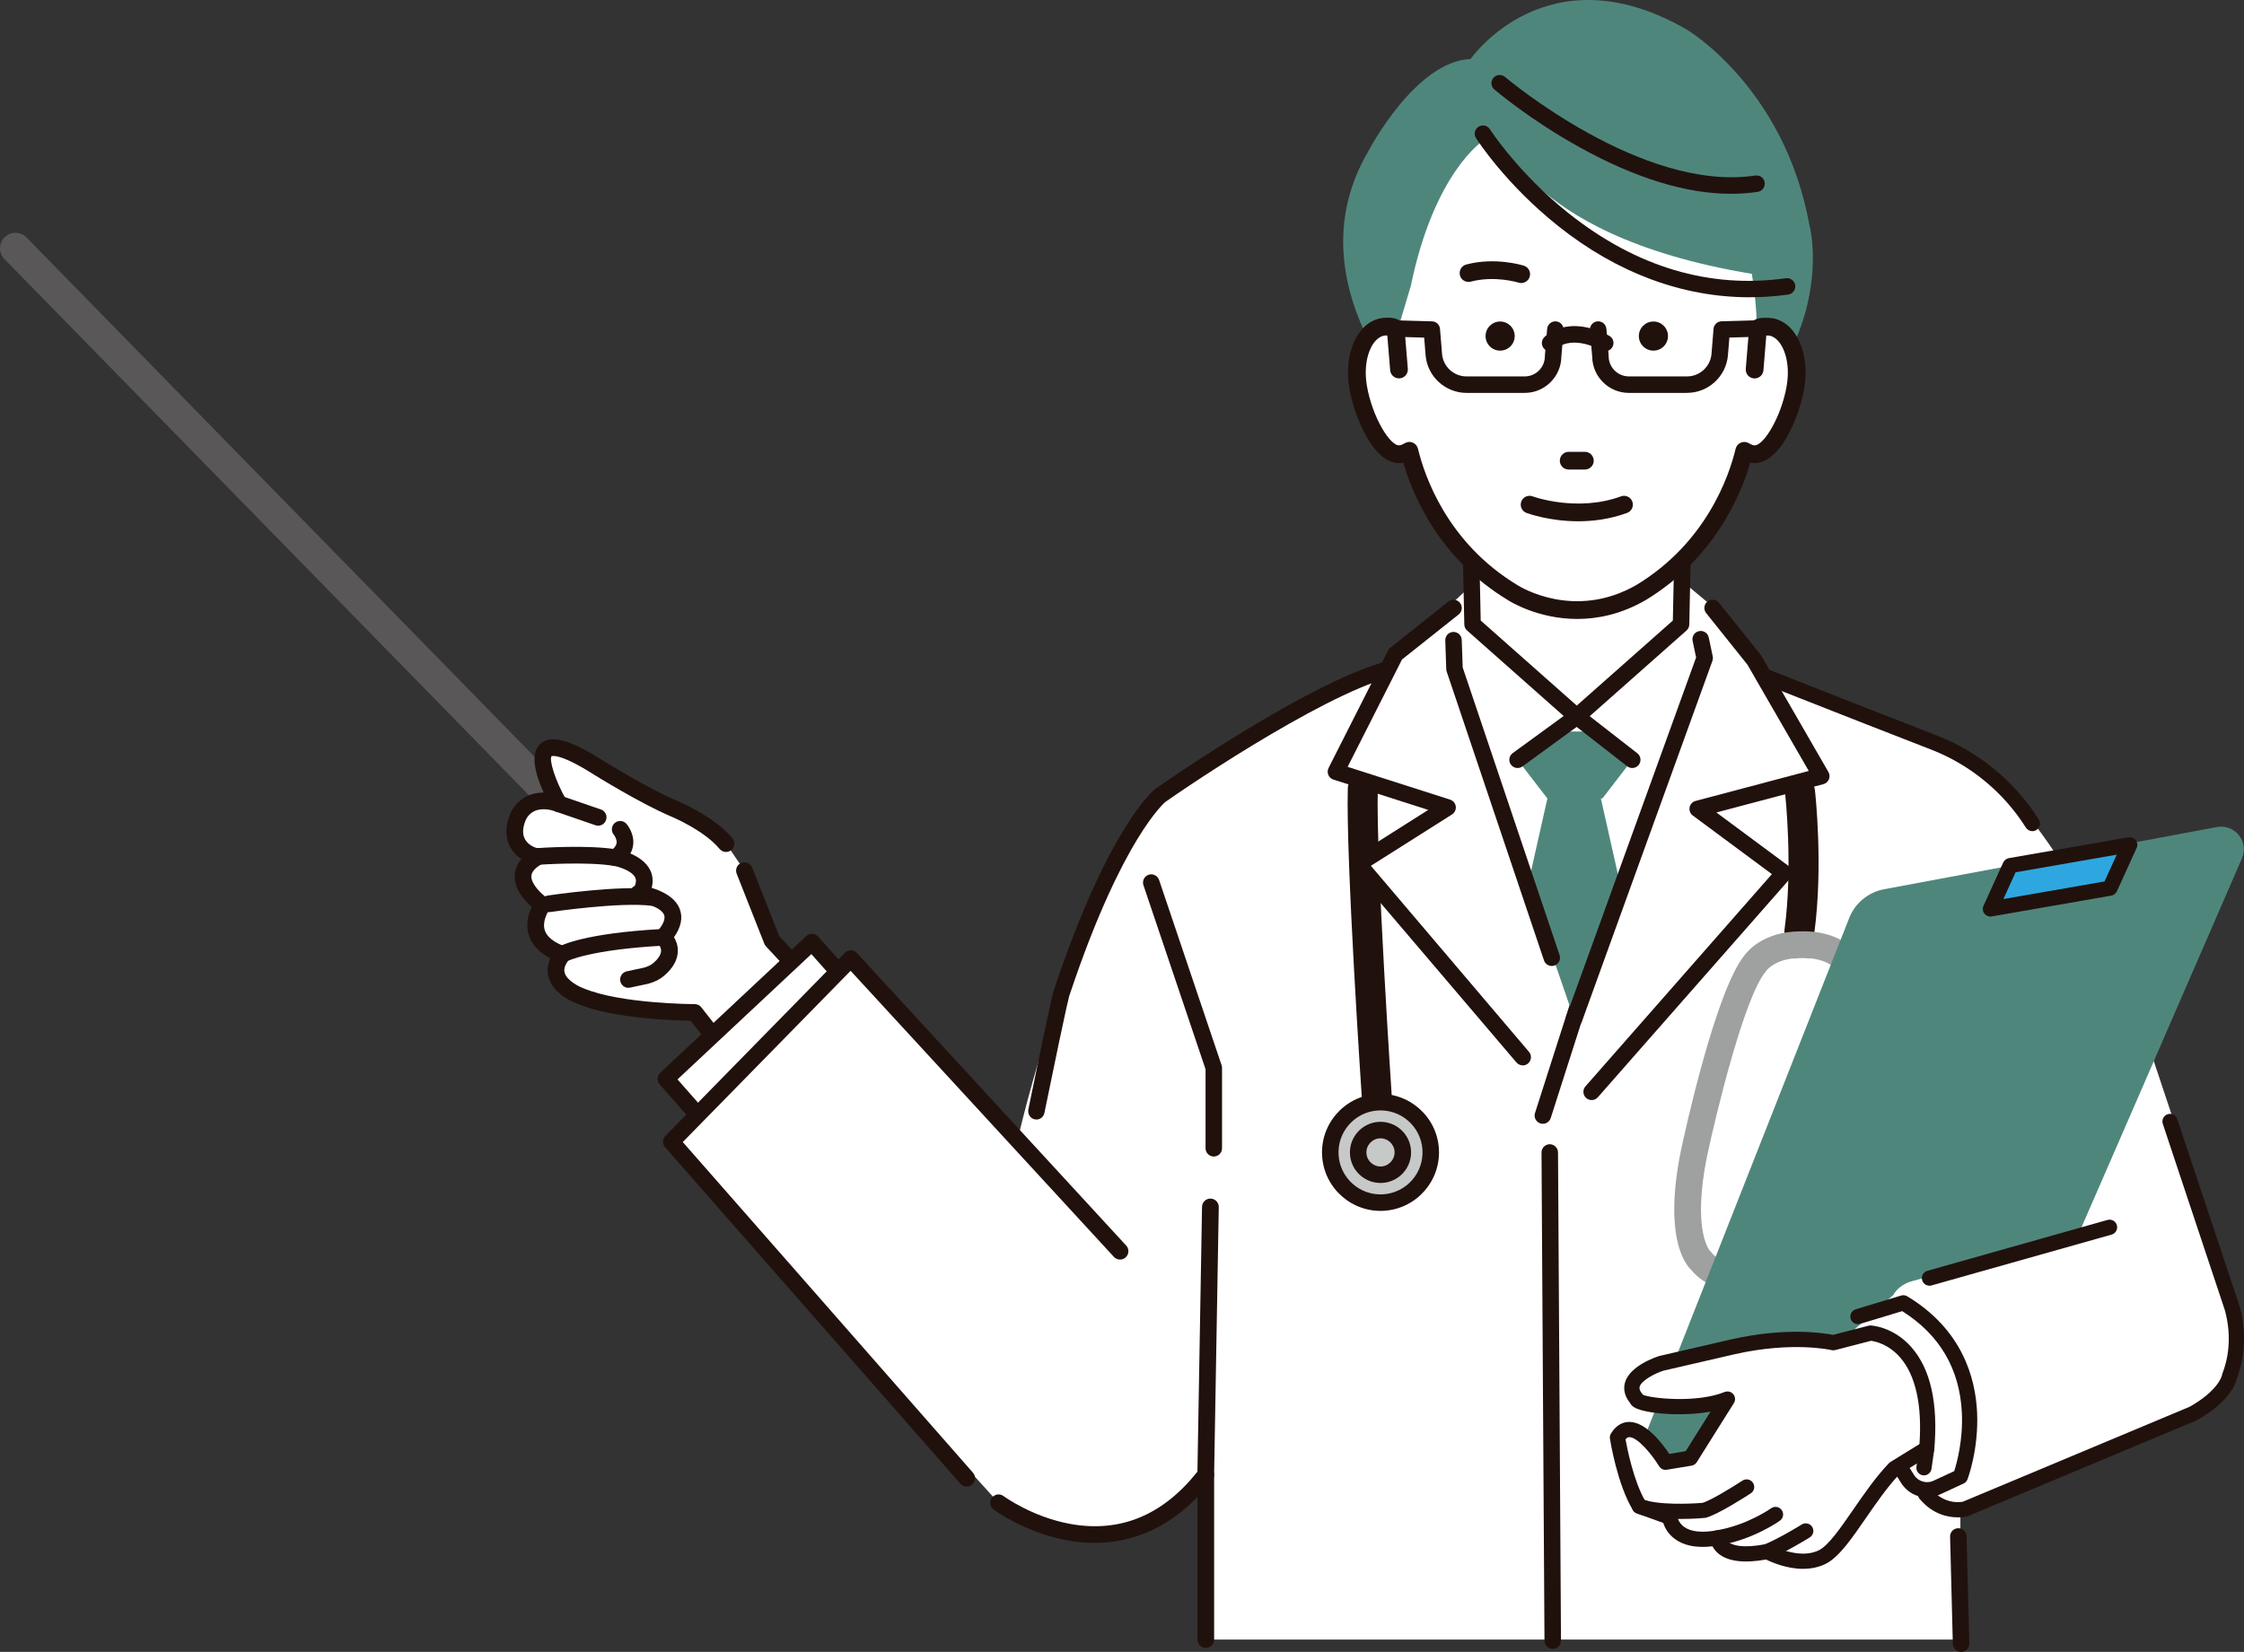
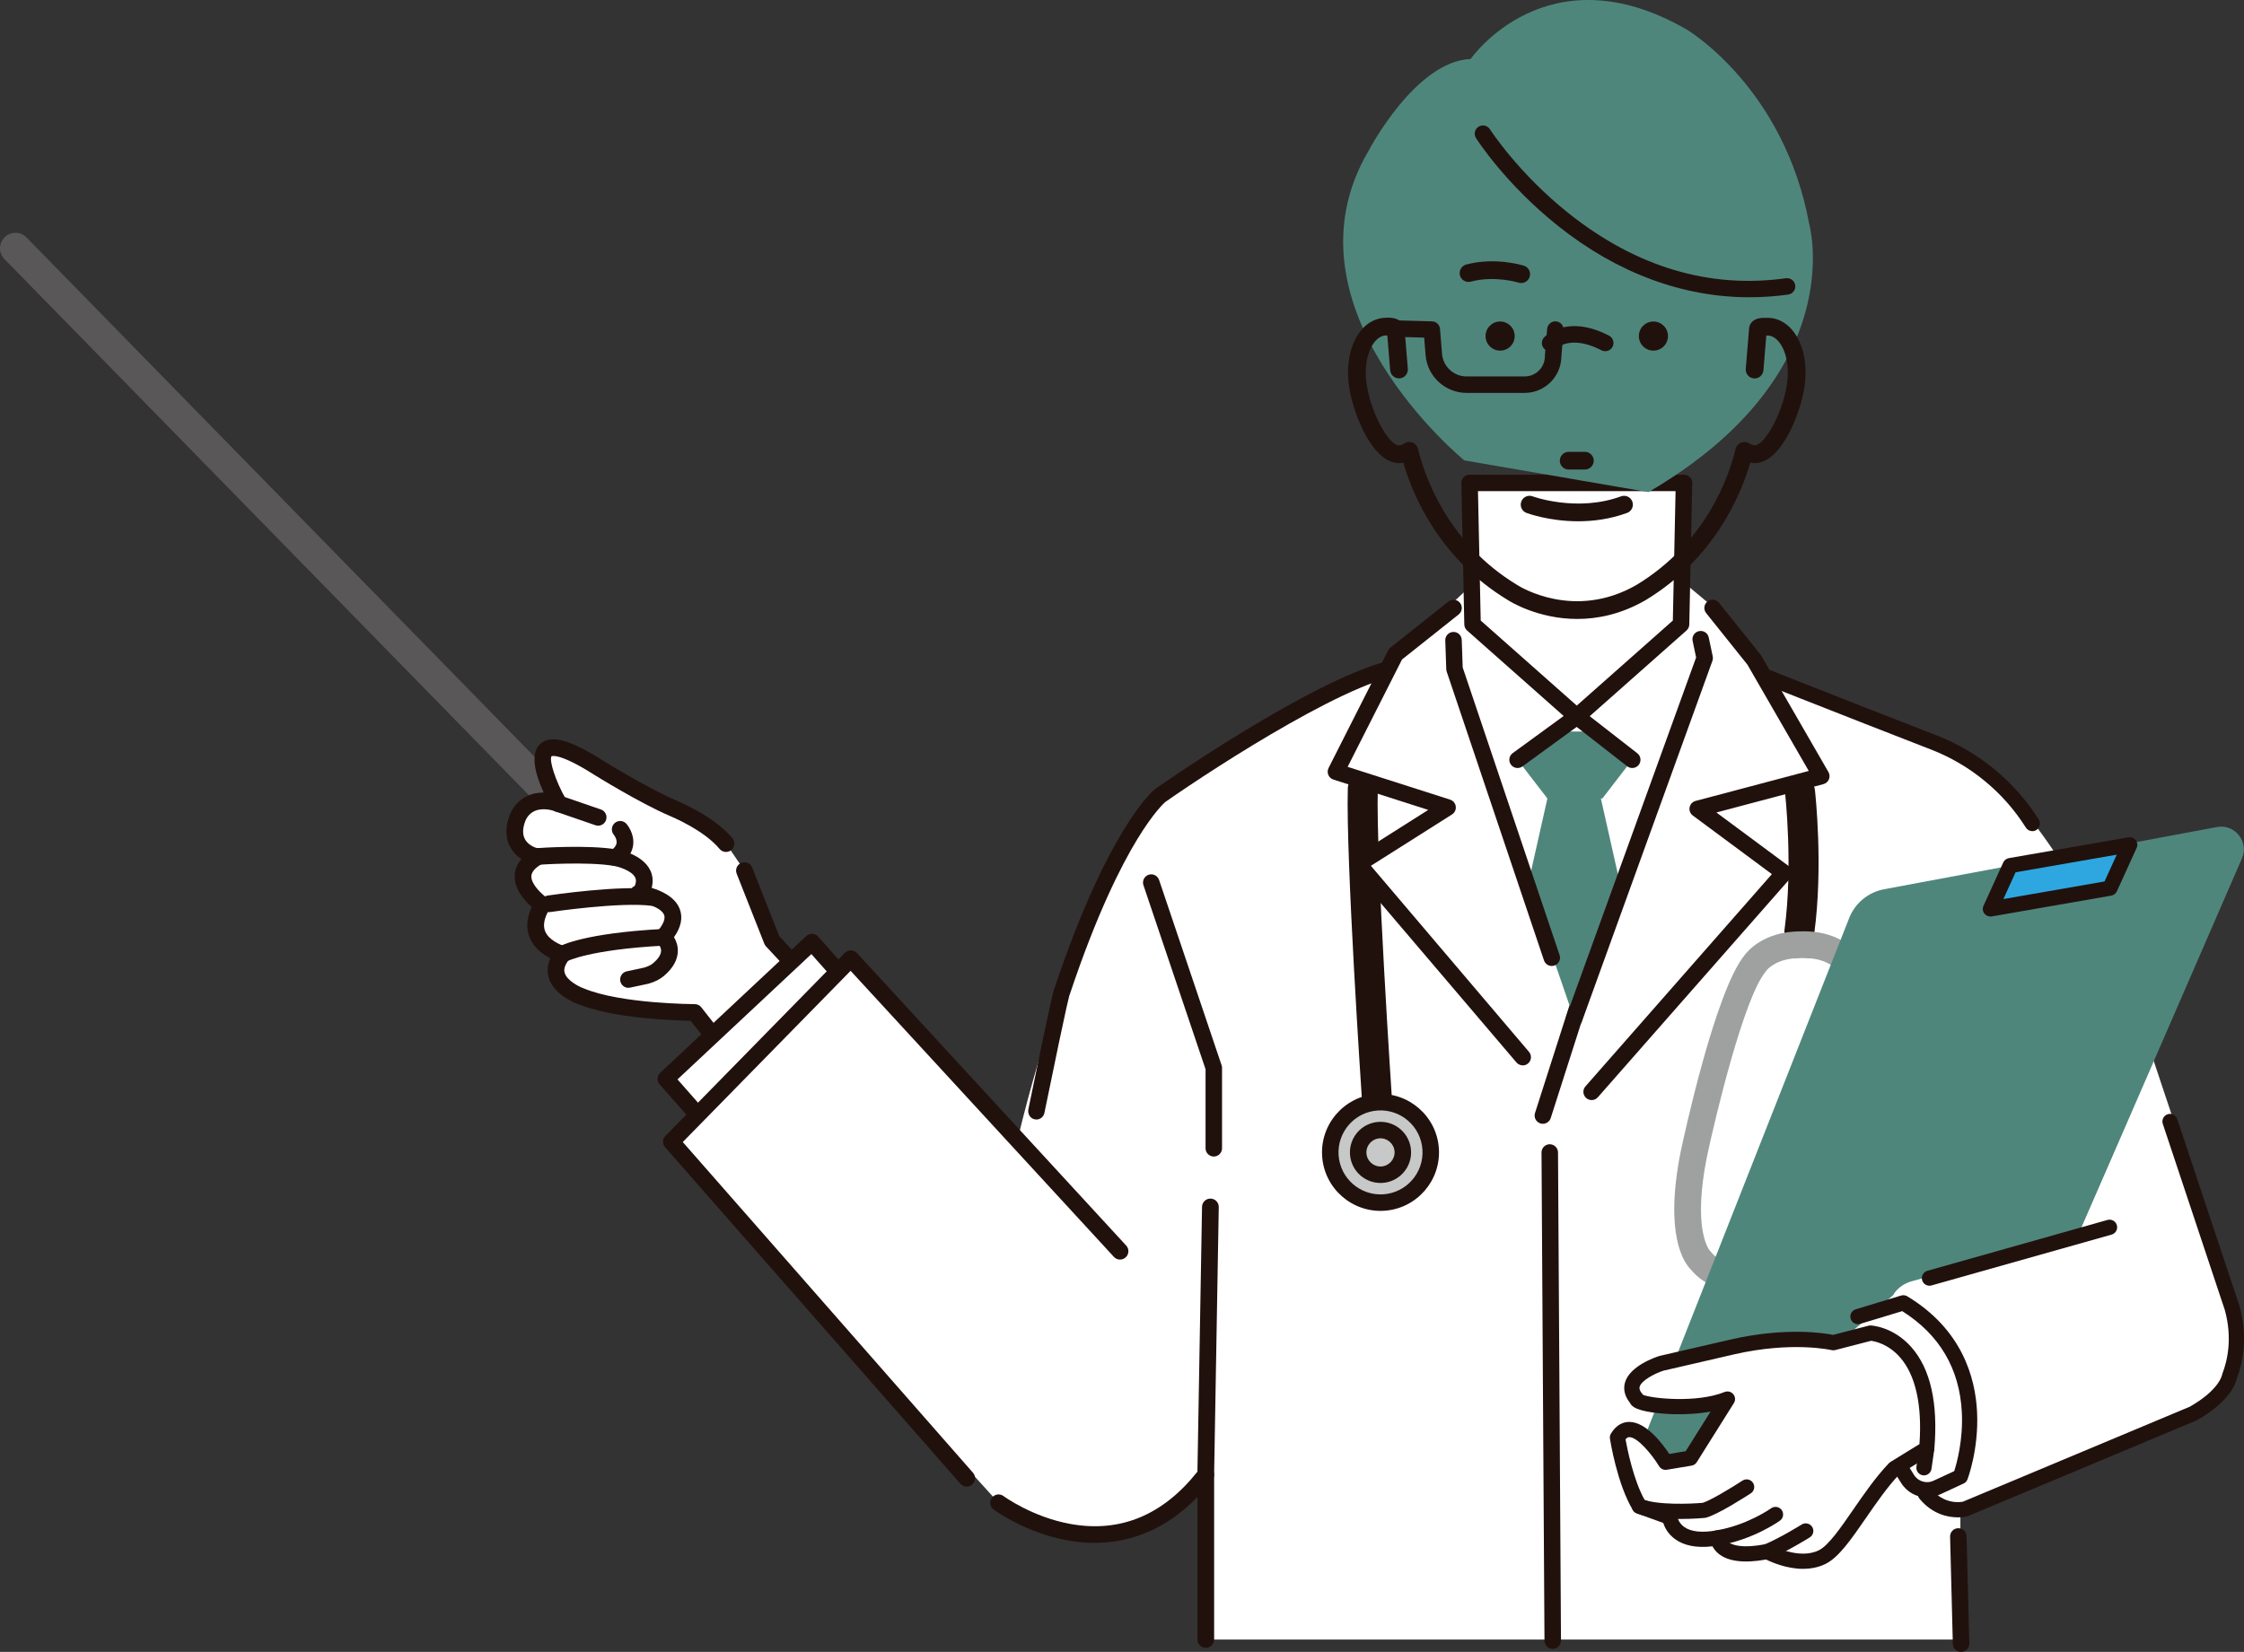
<svg xmlns="http://www.w3.org/2000/svg" id="line" viewBox="0 0 1027.82 756.83">
  <rect x="0" y="0" width="1027.82" height="756.83" fill="#333333" stroke="none" />
  <defs>
    <style>
      .cls-1 {
        fill: #fff;
      }

      .cls-2 {
        fill: #4f867c;
      }

      .cls-3 {
        fill: #595757;
      }

      .cls-4 {
        fill: #21110d;
      }

      .cls-5 {
        fill: #2ea7e0;
      }

      .cls-6 {
        fill: none;
      }

      .cls-7 {
        fill: #9fa0a0;
      }

      .cls-8 {
        fill: #c7c8c8;
      }
    </style>
  </defs>
  <path class="cls-3" d="M256.01,375.37c-1.79,0-3.59-.68-4.97-2.04L2.12,118.8c-2.79-2.74-2.83-7.23-.08-10.02,2.74-2.79,7.23-2.83,10.02-.08l248.92,254.54c2.79,2.74,2.83,7.23,.08,10.02-1.39,1.41-3.22,2.12-5.05,2.12Z" />
  <g>
    <g>
      <path class="cls-1" d="M353.65,430.97l-12.67-32.1-8.45-12.39c-7.88-9.57-24.17-16.18-24.17-16.18-13.55-5.78-34.39-18.73-34.39-18.73-43.36-27.59-17.96,16.72-17.96,16.72-3.86-1.52-7.28-1.6-10.1-1.05-4.08,.79-7.45,3.75-8.91,7.64-5.18,13.82,7.72,17.91,9.49,17.51-16.67,9.37,1.91,22.14,1.91,22.14-10.45,17.42,9.29,22.64,9.29,22.64-10.07,12.63,8.13,19.16,8.13,19.16,18,7.55,52.39,7.54,52.39,7.54l65.58,83.49,38.86-42.23-68.99-74.15Z" />
      <path class="cls-4" d="M383.78,551.18s-.1,0-.15,0c-1.12-.04-2.17-.58-2.86-1.46l-64.44-82.04c-7.56-.12-35.65-1-51.91-7.78-1.51-.56-10.93-4.31-13.14-12.11-.61-2.13-.81-5.17,.79-8.76-3.31-1.69-7.51-4.66-9.46-9.48-1.72-4.24-1.41-8.94,.93-14-3.24-2.85-8.08-8.19-7.8-14.48,.12-2.74,1.16-5.23,3.09-7.47-1.17-.78-2.29-1.73-3.25-2.83-2.75-3.15-5.36-8.69-2.16-17.23,1.94-5.17,6.45-9.02,11.76-10.05,1.27-.25,2.56-.37,3.84-.38-3.49-7.61-6.54-17.53-1.66-22.19,4.69-4.48,13.53-2.19,28.66,7.44,.17,.11,20.71,12.84,33.84,18.44,.64,.26,17.22,7.06,25.63,17.27,1.34,1.63,1.11,4.04-.52,5.39-1.63,1.34-4.04,1.11-5.39-.52-7.16-8.7-22.51-15-22.66-15.07-13.73-5.86-34.11-18.49-34.97-19.03-15.91-10.12-19.3-8.37-19.33-8.36-1.16,1.62,1.55,10.9,6.71,19.92,.81,1.41,.64,3.18-.43,4.41-1.06,1.23-2.79,1.65-4.3,1.06-2.7-1.07-5.39-1.35-7.97-.86-2.72,.53-5.04,2.53-6.05,5.23-1.33,3.53-1.3,6.44,.09,8.62,1.59,2.51,4.56,3.58,5.48,3.73,1.67-.15,3.29,.82,3.91,2.43,.69,1.77-.04,3.78-1.69,4.72-3.22,1.81-4.9,3.72-4.99,5.68-.17,3.68,4.77,8.3,7.19,9.97,1.67,1.15,2.15,3.39,1.11,5.12-2.41,4.02-3.08,7.43-2,10.14,1.62,4.04,7.04,6.3,9,6.84,1.24,.34,2.24,1.28,2.64,2.5,.4,1.22,.16,2.57-.64,3.58-2.78,3.49-2.23,5.47-2.04,6.12,1.01,3.6,6.6,6.37,8.48,7.05,.06,.02,.12,.05,.18,.07,17.07,7.16,50.58,7.24,50.91,7.24,1.17,0,2.28,.54,3.01,1.46l62.8,79.95,33.41-36.32-66.58-71.55c-.33-.35-.58-.76-.76-1.2l-12.67-32.1c-.78-1.97,.19-4.19,2.15-4.96,1.97-.77,4.19,.19,4.96,2.15l12.4,31.43,68.5,73.62c1.36,1.46,1.37,3.73,.01,5.2l-38.86,42.23c-.73,.79-1.75,1.24-2.82,1.24Z" />
    </g>
    <g>
-       <path class="cls-1" d="M273.97,374.47l-17.96-6.18,17.96,6.18Z" />
      <path class="cls-4" d="M273.97,378.3c-.41,0-.83-.07-1.25-.21l-17.96-6.18c-1.59-.55-2.58-2.03-2.58-3.62,0-.41,.07-.83,.21-1.24,.69-2,2.86-3.06,4.86-2.37l17.96,6.18c1.59,.55,2.58,2.03,2.58,3.62,0,.41-.07,.83-.21,1.24-.55,1.59-2.03,2.58-3.62,2.58Z" />
    </g>
    <path class="cls-4" d="M287.87,452.6c-1.77,0-3.35-1.23-3.74-3.03-.44-2.07,.87-4.1,2.94-4.54l8.01-1.72c1.71-.49,3.08-1.17,4.09-2.02,1.64-1.4,3.59-3.51,3.63-5.66,.03-1.91-1.49-3.31-1.5-3.33-.78-.66-1.23-1.59-1.31-2.61-.08-1.02,.28-2,.95-2.77,1.96-2.26,4.11-5.43,3.24-7.72-1.32-3.5-8.9-5.6-12.35-6.06-1.68-.23-3.01-1.53-3.27-3.2s.61-3.32,2.14-4.05c.01,0,.03-.01,.04-.02,.95-2.25,.4-3.4,.21-3.8-1.54-3.2-7.71-4.99-9.75-5.36-1.52-.28-2.72-1.44-3.05-2.95-.33-1.51,.28-3.06,1.54-3.95,1.64-1.15,2.56-2.35,2.72-3.57,.21-1.6-.84-3.28-1.27-3.79-1.34-1.61-1.15-4.02,.44-5.38,1.6-1.36,3.97-1.2,5.35,.38,.38,.44,3.71,4.43,3.08,9.67-.14,1.12-.49,2.48-1.27,3.93,3.38,1.43,7.23,3.82,9.09,7.67,.9,1.85,1.59,4.6,.66,8.08,4.67,1.41,10.78,4.24,12.85,9.67,1.51,3.96,.62,8.3-2.63,12.93,.93,1.53,1.76,3.61,1.76,6.15,0,4.08-2.13,7.97-6.32,11.54-1.88,1.6-4.28,2.82-7.12,3.6-.07,.02-.15,.04-.22,.05l-8.13,1.74c-.27,.06-.54,.08-.81,.08Z" />
    <path class="cls-4" d="M281.86,396.77c-.21,0-.42-.02-.64-.05-12.37-2.07-34.25-.54-34.47-.52-2.11,.13-3.94-1.44-4.09-3.54-.15-2.11,1.43-3.94,3.54-4.09,.93-.07,23.01-1.61,36.28,.61,2.08,.35,3.49,2.32,3.14,4.41-.31,1.87-1.93,3.2-3.77,3.2Z" />
    <path class="cls-4" d="M251.44,417.91c-1.86,0-3.5-1.36-3.78-3.26-.31-2.09,1.13-4.04,3.22-4.35,1.36-.2,33.5-4.94,48.91-2.84,2.09,.29,3.56,2.21,3.27,4.31-.29,2.09-2.22,3.55-4.31,3.27-14.33-1.96-46.42,2.78-46.74,2.83-.19,.03-.38,.04-.57,.04Z" />
    <path class="cls-4" d="M257.66,441.02c-1.31,0-2.58-.68-3.3-1.9-1.07-1.82-.44-4.18,1.38-5.25,1.09-.64,11.72-6.33,47.87-8.25,2.12-.12,3.91,1.51,4.02,3.62,.11,2.11-1.51,3.91-3.62,4.02-34.27,1.82-44.35,7.18-44.45,7.24-.61,.36-1.27,.52-1.92,.52Z" />
  </g>
  <g>
    <polygon class="cls-1" points="388.87 450.77 371.88 431.66 305 494.3 328.36 520.84 388.87 450.77" />
    <path class="cls-4" d="M328.36,524.66c-1.1,0-2.15-.47-2.87-1.3l-23.35-26.54c-1.37-1.55-1.25-3.91,.26-5.32l66.88-62.63c.75-.71,1.75-1.07,2.79-1.03,1.03,.05,2,.51,2.69,1.28l16.99,19.11c1.27,1.43,1.29,3.59,.04,5.04l-60.51,70.06c-.72,.84-1.77,1.32-2.88,1.33h-.02Zm-18.03-30.11l18,20.46,55.45-64.21-12.15-13.67-61.31,57.41Z" />
  </g>
  <path class="cls-1" d="M1021.63,591.57l-46.27-138.82s-22.11-50.54-50.61-84.01c-2.71-3.38-5.64-6.56-8.78-9.51-7.07-7.01-14.42-12.66-21.82-16.03,0,0-84.05-34-87.83-34.94l-21.72-30.22-28.33-23.61-72.72,4.72-44.39,41.55-8.5,10.39s-55.72,15.11-104.83,60.44c0,0-34.8,46.41-59.85,151.03l-76.28-83.32-82.18,83.87,149.86,165.43s56.21,36.77,94.9-12.91v75.55h345.64v-57.61l110.49-47.22s28.33-21.72,13.22-54.77Z" />
  <path class="cls-4" d="M930.87,380.81c-1.16,0-2.29-.58-2.96-1.63-10.13-16.14-25.53-28.83-43.37-35.74-36.62-14.18-92.79-36.44-93.36-36.67-1.79-.71-2.67-2.74-1.96-4.52s2.73-2.67,4.53-1.96c.56,.22,56.71,22.48,93.3,36.65,19.23,7.45,35.84,21.13,46.76,38.53,1.02,1.63,.53,3.78-1.1,4.81-.58,.36-1.22,.53-1.85,.53Z" />
  <g>
    <path class="cls-4" d="M898.23,756.83c-2.04,0-3.72-1.63-3.77-3.68l-1.26-49.11c-.05-2.09,1.59-3.82,3.68-3.87,2.14-.03,3.82,1.59,3.87,3.68l1.26,49.11c.05,2.09-1.59,3.82-3.68,3.87-.03,0-.07,0-.1,0Z" />
    <path class="cls-4" d="M474.69,512.92c-.29,0-.59-.03-.88-.1-2.02-.47-3.2-2.59-2.78-4.62,11.65-56.87,11.58-54.26,11.75-54.81,24.65-73.95,45.39-91.17,46.26-91.87,.06-.05,.13-.1,.19-.14,3.58-2.51,88.01-61.38,117.61-60.01,2.08,.1,3.69,1.87,3.59,3.95-.1,2.08-1.88,3.68-3.95,3.59-22.44-1.08-88.86,41.82-112.78,58.56-.58,.5-5.44,4.95-12.85,17.13-7.26,11.94-18.51,33.96-30.89,71.1-.14,.46-.01-2.35-11.59,54.22-.37,1.79-1.94,3.02-3.7,3.02Z" />
  </g>
  <g>
    <g>
      <polygon class="cls-1" points="793.98 425.85 817.16 399.93 791.04 380.56 793.98 425.85" />
      <polygon class="cls-1" points="777.61 370.61 791.04 380.56 790.18 367.27 777.61 370.61" />
      <polygon class="cls-1" points="803.52 302.41 784.43 278.54 790.18 367.27 834.21 355.6 803.52 302.41" />
    </g>
    <path class="cls-4" d="M729.02,504.01c-.9,0-1.8-.32-2.52-.96-1.55-1.39-1.69-3.78-.3-5.33l85.38-97.22-36.23-26.86c-1.16-.86-1.73-2.32-1.46-3.74,.27-1.42,1.34-2.57,2.74-2.94l51.84-13.74-28.08-48.67-18.92-23.65c-1.3-1.63-1.04-4,.59-5.31,1.63-1.3,4.01-1.04,5.31,.59l19.1,23.87c.12,.15,.23,.31,.32,.47l30.69,53.2c.59,1.02,.67,2.25,.22,3.34-.45,1.09-1.38,1.9-2.52,2.2l-49.02,12.99,33.25,24.65c.85,.63,1.4,1.59,1.51,2.65,.11,1.06-.23,2.11-.94,2.9l-88.14,100.31c-.75,.83-1.78,1.26-2.82,1.26Z" />
  </g>
  <path class="cls-4" d="M706.68,514.88c-.38,0-.77-.06-1.15-.18-1.99-.64-3.08-2.76-2.45-4.75l16.37-51.15c.64-1.99,2.76-3.08,4.75-2.45,1.99,.64,3.08,2.76,2.45,4.75l-16.37,51.15c-.51,1.6-2,2.63-3.6,2.63Z" />
  <g>
    <polygon class="cls-1" points="724.94 221.25 719.48 221.25 673.11 221.25 674.47 286.04 722.21 328.32 769.95 286.04 771.32 221.25 724.94 221.25" />
    <path class="cls-4" d="M722.21,332.1c-.89,0-1.79-.32-2.5-.95l-47.74-42.28c-.79-.7-1.25-1.69-1.27-2.75l-1.36-64.79c-.02-1.02,.37-2,1.08-2.72,.71-.73,1.68-1.13,2.7-1.13h98.21c1.02,0,1.99,.41,2.7,1.13,.71,.73,1.1,1.71,1.08,2.72l-1.36,64.79c-.02,1.05-.48,2.05-1.27,2.75l-47.74,42.28c-.71,.63-1.61,.95-2.5,.95Zm-44-47.79l44,38.97,44-38.97,1.25-59.28h-90.5l1.25,59.28Z" />
  </g>
  <polygon class="cls-2" points="733.94 365.83 747.6 348.1 729.19 335.14 727.82 335.14 714.86 335.14 713.5 335.14 695.09 348.1 708.75 365.83 699.86 405.39 721 466.77 742.14 405.39 733.25 365.83 733.94 365.83" />
  <path class="cls-4" d="M695.09,351.88c-1.17,0-2.32-.54-3.05-1.55-1.23-1.69-.86-4.05,.83-5.28l27.13-19.78c1.36-.99,3.22-.96,4.55,.07l25.39,19.78c1.65,1.28,1.94,3.65,.66,5.3-1.28,1.65-3.66,1.94-5.3,.66l-23.14-18.03-24.83,18.1c-.67,.49-1.45,.72-2.22,.72Z" />
  <g>
    <path class="cls-4" d="M825.03,433.53c-.57,.07-1.17,.07-1.77-.01-3.76-.51-6.39-3.97-5.88-7.73,3.92-28.92,.3-61.86,.27-62.19-.42-3.77,2.29-7.16,6.06-7.59,3.77-.42,7.17,2.29,7.59,6.05,.16,1.41,3.85,34.92-.31,65.57-.43,3.16-2.94,5.52-5.96,5.89Z" />
    <g>
      <path class="cls-7" d="M881.98,526.43c-1.7-7.39-16.99-72.51-30.61-89.04-1.63-2.18-9.59-11.4-27.18-10.67-16.38,.19-23.74,8.97-25.28,11.11-13.33,16.76-27.48,82.12-29.06,89.6-7.74,38.61,1.59,51.32,4.76,54.39,5.21,6.18,11.68,8.63,17.83,9.25,6.37,.64,12.38-.7,16.28-1.92,1.22,.72,2.61,1.2,4.09,1.35,.36,.04,.72,.05,1.09,.05,2.68-.02,5.19-1.09,7.07-2.99,1.88-1.91,2.9-4.43,2.88-7.11h0c-.05-5.52-4.6-9.98-10.12-9.93-2.68,.02-5.19,1.08-7.07,2.99-1.18,1.2-2.03,2.65-2.48,4.22-1.67,.47-3.76,.94-6.03,1.14-6.37,.56-11.07-1.13-14.34-5.15-.37-.45-.33-.51-.72-.77-.97-1.24-7.65-11.14-1.25-43.05,4.12-19.43,16.96-72.5,26.72-84.53,.22-.27,.19-.19,.36-.49,.16-.23,3.38-4.69,12.05-5.73,.38,.03,.77,.03,1.16,0,1.01-.11,1.95-.17,2.87-.2,1.01,0,2.06,.04,3.18,.15,.4,.04,.79,.03,1.18-.01,8.67,.9,11.95,5.28,12.06,5.42,.17,.3,.22,.34,.44,.6,9.97,11.87,23.73,64.72,28.18,84.01,6.97,31.86,.47,41.88-.48,43.13-.38,.26-.34,.32-.7,.78-3.2,4.07-7.87,5.83-14.25,5.38-2.28-.17-4.38-.6-6.07-1.05-1.29-4.11-5.15-7.09-9.66-7.04-2.68,.02-5.19,1.09-7.07,2.99-1.88,1.91-2.9,4.43-2.88,7.11h0c.05,5.15,4,9.38,9.03,9.88,.36,.04,.72,.05,1.09,.05,1.85-.02,3.62-.54,5.15-1.48,2.23,.66,5.14,1.34,8.42,1.67,8.03,.81,18.19-.52,25.56-9.58,3.12-3.13,12.23-16,3.8-54.53Z" />
      <path class="cls-4" d="M850.39,581.03c-.19,6.08-5.28,10.84-11.35,10.65-6.08-.19-10.84-5.28-10.65-11.35,.19-6.08,5.28-10.84,11.35-10.65,6.08,.19,10.84,5.28,10.65,11.35Z" />
      <path class="cls-4" d="M824.55,581.55c-.19,6.08-5.28,10.84-11.35,10.65-6.08-.19-10.84-5.28-10.65-11.35,.19-6.08,5.28-10.84,11.35-10.65,6.08,.19,10.84,5.28,10.65,11.35Z" />
      <path class="cls-4" d="M797.42,591.74c-3.5-.11-6.35-2.94-6.43-6.49-.09-3.66,2.8-6.7,6.45-6.8,.18,0,5.81-.28,13.62-3.42,3.41-1.37,7.28,.28,8.65,3.69,1.37,3.41-.28,7.28-3.69,8.65-10.12,4.08-17.44,4.36-18.24,4.38-.13,0-.25,0-.37,0Z" />
      <path class="cls-4" d="M853.66,591.34c-2.37-.08-9.94-.54-15.22-3.4-3.23-1.75-4.43-5.78-2.68-9.01,1.75-3.23,5.78-4.43,9.01-2.68,2.2,1.19,6.99,1.8,9.67,1.81,.04,0,.09,0,.13,0,3.61,.12,6.48,3.09,6.44,6.72-.04,3.67-3.04,6.61-6.7,6.58-.12,0-.34,0-.65-.01Z" />
    </g>
  </g>
  <path class="cls-2" d="M673.58,27.04s34.9-50.41,98.88-13.57c0,0,44.59,26.17,56.22,89.18,0,0,19.39,68.54-73.67,122.82l-84.33-14.54s-86.27-70.48-43.62-142.21c0,0,21.33-40.71,46.53-41.68Z" />
-   <path class="cls-1" d="M812.23,149.76c-1.98-.33-5.87,.89-7.8,1.69,.76-9.32-2.04-25.98-2.04-25.98-110.48-18.41-111.9-69.52-123.16-60.92,0,0-22.29,14.29-33.03,66.44l-5.84,19.55c-1.93-.8-3.92-1.11-5.91-.78-8.55,1.44-13.6,13.8-11.27,27.59,2.33,13.79,11.14,32.11,19.69,30.67,1.35-.23,2.6-.76,3.76-1.49,2.99,12.47,13.7,44.64,47.41,65.01,0,0,27.58,17.8,58.6,0,33.71-20.38,44.41-52.55,47.41-65.01,1.16,.73,2.41,1.26,3.76,1.49,8.55,1.44,17.37-16.88,19.7-30.67,2.32-13.79-2.73-26.14-11.27-27.59Z" />
  <g>
    <path class="cls-4" d="M750.64,153.97c0,3.69,2.99,6.68,6.68,6.68s6.67-2.99,6.67-6.68-2.99-6.67-6.67-6.67-6.68,2.99-6.68,6.67Z" />
    <path class="cls-4" d="M680.43,153.97c0,3.69,2.99,6.68,6.68,6.68s6.67-2.99,6.67-6.68-2.99-6.67-6.67-6.67-6.68,2.99-6.68,6.67Z" />
    <path class="cls-4" d="M668.69,126.16c.58,2.17,2.8,3.46,4.97,2.88,10.93-2.91,21.69,.39,21.87,.44,.41,.13,.82,.19,1.23,.19,1.72,0,3.32-1.1,3.87-2.83,.68-2.14-.5-4.42-2.63-5.1-.53-.17-13.09-4.09-26.41-.55-2.17,.58-3.46,2.8-2.88,4.97Z" />
    <path class="cls-4" d="M725.92,215.13c2.24,0,4.06-1.82,4.06-4.06s-1.82-4.06-4.06-4.06h-7.42c-2.24,0-4.06,1.82-4.06,4.06s1.82,4.06,4.06,4.06h7.42Z" />
    <path class="cls-4" d="M696.8,229.79c-.78,2.09,.27,4.42,2.36,5.2,.61,.23,10.47,3.84,23.72,3.84,6.83,0,14.55-.96,22.38-3.83,2.09-.77,3.17-3.09,2.4-5.19-.77-2.09-3.09-3.17-5.19-2.4-20.14,7.39-40.28,.08-40.48,0-2.09-.78-4.41,.28-5.2,2.37Z" />
    <path class="cls-4" d="M643.29,150.25l1.54,18.72c.18,2.23-1.48,4.2-3.71,4.38-.11,0-.23,.01-.34,.01-2.09,0-3.87-1.61-4.04-3.73l-1.31-15.9c-.49-.04-.97-.04-1.43,.04-5.42,.92-10.02,10.55-7.93,22.91,2.43,14.41,10.8,28.03,15.02,27.34,.74-.13,1.49-.43,2.26-.92,1.11-.7,2.49-.82,3.7-.33,1.21,.49,2.12,1.54,2.42,2.82,2.95,12.29,13.29,42.98,45.56,62.49,1.14,.73,26.08,16.25,54.47-.05,32.18-19.46,42.53-50.15,45.48-62.44,.31-1.27,1.21-2.32,2.42-2.81,1.21-.49,2.59-.37,3.7,.33,.78,.49,1.52,.79,2.27,.92,4.2,.68,12.57-12.94,15.01-27.34,2.08-12.35-2.52-21.99-7.95-22.91-.46-.07-.93-.07-1.41-.03l-1.31,15.9c-.17,2.12-1.95,3.73-4.04,3.73-.11,0-.22,0-.34-.01-2.24-.18-3.9-2.15-3.71-4.38l1.51-18.35s-.12-5.32,7.57-5.02c1.03-.06,2.06,0,3.08,.16,10.93,1.85,17.35,16.02,14.61,32.27-2.09,12.35-10.77,34.14-22.72,34.14-.55,0-1.1-.05-1.66-.14-.11-.02-.22-.04-.33-.06-4.44,15.23-16.63,44.05-48.06,63.05-11.16,6.4-21.85,8.54-31.16,8.54-18.1,0-30.94-8.09-31.74-8.61-31.35-18.95-43.53-47.76-47.96-62.99-.1,.02-.21,.04-.32,.06-12.82,2.15-22.2-21.08-24.38-34-2.74-16.25,3.68-30.42,14.6-32.27,.76-.13,1.52-.19,2.28-.19,0,0,7.14-.84,8.35,4.68Z" />
  </g>
  <g>
    <path class="cls-4" d="M710,160.95c-.92,0-1.84-.34-2.57-1.01-1.53-1.41-1.61-3.83-.19-5.36,.41-.45,10.36-10.87,29.75-.79,1.85,.96,2.57,3.24,1.61,5.09-.96,1.85-3.24,2.57-5.09,1.61-14.02-7.29-20.49-1.01-20.76-.74-.74,.8-1.74,1.2-2.74,1.2Z" />
    <path class="cls-4" d="M698.36,180.01h-26.69c-9.7,0-17.91-7.57-18.7-17.24l-.66-8.09-12.8-.36c-2.08-.06-3.73-1.8-3.67-3.88,.06-2.09,1.82-3.72,3.88-3.67l16.19,.46c1.93,.05,3.5,1.55,3.66,3.47l.93,11.46c.47,5.77,5.37,10.3,11.17,10.3h26.69c5.1,0,9.24-4.15,9.24-9.24,0-.11,0-.21,.01-.32l1.03-12.21c.17-2.08,2-3.62,4.08-3.45,2.08,.18,3.62,2,3.45,4.08l-1.02,12.06c-.09,9.18-7.59,16.63-16.8,16.63Z" />
-     <path class="cls-4" d="M772.76,180.01h-26.69c-9.21,0-16.7-7.44-16.8-16.63l-1.02-12.07c-.18-2.08,1.37-3.91,3.45-4.08,2.08-.18,3.9,1.37,4.08,3.45l1.03,12.21c0,.11,.01,.21,.01,.32,0,5.1,4.15,9.24,9.24,9.24h26.69c5.79,0,10.7-4.52,11.17-10.3l.93-11.47c.15-1.92,1.73-3.42,3.66-3.47l16.19-.46s.07,0,.11,0c2.04,0,3.71,1.62,3.77,3.67,.06,2.08-1.58,3.82-3.67,3.88l-12.8,.36-.66,8.09c-.78,9.67-8.99,17.24-18.69,17.24Z" />
  </g>
  <path class="cls-4" d="M801.35,136.2c-30.54,0-60.46-11.05-87.43-32.46-24.17-19.18-37.32-39.61-37.86-40.47-1.12-1.76-.6-4.09,1.15-5.21,1.76-1.12,4.09-.6,5.21,1.15,.13,.2,13.14,20.36,36.38,38.76,30.89,24.45,64.27,34.38,99.21,29.51,2.06-.29,3.97,1.15,4.26,3.22,.29,2.07-1.15,3.97-3.22,4.26-5.91,.82-11.82,1.23-17.7,1.23Z" />
-   <path class="cls-4" d="M792.87,88.79c-20.5,0-43.75-7.13-69.3-21.28-22.71-12.57-38.46-25.96-39.12-26.52-1.59-1.35-1.77-3.74-.42-5.32,1.35-1.58,3.74-1.77,5.32-.42,.62,.53,62.75,53,114.63,45.17,2.07-.31,3.99,1.11,4.3,3.17,.31,2.06-1.11,3.99-3.17,4.3-3.96,.6-8.05,.9-12.24,.9Z" />
  <path class="cls-4" d="M711.2,755.47c-2.07,0-3.76-1.67-3.78-3.75l-1.36-223.66c-.02-2.09,1.66-3.79,3.75-3.81,2.06,0,3.79,1.66,3.81,3.75l1.36,223.66c.02,2.09-1.66,3.79-3.75,3.81h-.03Z" />
  <path class="cls-4" d="M555.96,529.88c-2.09,0-3.78-1.69-3.78-3.78v-36.21l-28.45-84.32c-.67-1.98,.4-4.12,2.37-4.79,1.98-.67,4.12,.4,4.79,2.37l28.64,84.91c.13,.39,.2,.8,.2,1.21v36.83c0,2.09-1.69,3.78-3.78,3.78Z" />
  <path class="cls-4" d="M631.23,511.87c-3.78,.25-7.06-2.61-7.31-6.39-.31-4.58-7.52-112.46-6.58-144.28,.11-3.79,3.27-6.78,7.07-6.66,3.79,.11,6.77,3.27,6.66,7.06-.92,31.16,6.48,141.84,6.55,142.95,.25,3.78-2.61,7.06-6.39,7.31Z" />
  <g>
    <g>
      <polygon class="cls-1" points="697.45 484.32 652.26 376.74 622.11 395.84 697.45 484.32" />
      <polygon class="cls-1" points="639.16 299.68 611.88 353.56 653.61 366.91 665.76 278.54 639.16 299.68" />
      <polygon class="cls-1" points="653.61 366.91 652.26 376.74 663.03 369.92 653.61 366.91" />
    </g>
    <path class="cls-4" d="M697.45,488.1c-1.04,0-2.07-.42-2.81-1.25l-75.33-88.48c-.74-.83-1.08-1.94-.93-3.04,.15-1.1,.78-2.08,1.72-2.67l34.09-21.59-43.45-13.9c-1.05-.34-1.91-1.12-2.33-2.14-.43-1.02-.38-2.18,.11-3.16l27.28-53.88c.25-.49,.59-.91,1.02-1.25l26.6-21.14c1.63-1.3,4.01-1.03,5.31,.61,1.3,1.63,1.03,4.01-.61,5.31l-25.95,20.63-24.91,49.19,46.93,15.02c1.4,.45,2.41,1.66,2.6,3.12,.19,1.46-.49,2.89-1.73,3.67l-37.15,23.53,72.35,85.16c1.39,1.55,1.26,3.94-.29,5.33-.72,.65-1.62,.97-2.52,.97Z" />
  </g>
  <path class="cls-4" d="M721,470.55c-.43,0-.86-.07-1.28-.23-1.96-.71-2.98-2.87-2.27-4.84l59.42-164.26-1.6-7.59c-.43-2.04,.88-4.04,2.92-4.47,2.05-.43,4.05,.88,4.47,2.92l1.82,8.64c.14,.69,.09,1.4-.14,2.06l-59.79,165.27c-.56,1.54-2.01,2.49-3.55,2.49Z" />
  <path class="cls-4" d="M710.77,442.58c-1.58,0-3.05-1-3.58-2.57l-44.56-132.31c-.12-.35-.18-.71-.2-1.08l-.45-13.19c-.07-2.08,1.56-3.83,3.64-3.9,2.09-.07,3.83,1.56,3.9,3.64l.44,12.63,44.38,131.79c.67,1.98-.4,4.12-2.37,4.78-.4,.13-.81,.2-1.21,.2Z" />
  <g>
    <g>
      <circle class="cls-8" cx="632.32" cy="527.98" r="23.02" transform="translate(-180.66 395.06) rotate(-30.58)" />
      <path class="cls-4" d="M634.11,554.72c-14.74,.99-27.54-10.2-28.53-24.94-.99-14.74,10.2-27.54,24.94-28.53,14.74-.99,27.54,10.2,28.53,24.94,.99,14.74-10.2,27.54-24.94,28.53Zm-3.08-45.93c-10.59,.71-18.62,9.9-17.91,20.49,.71,10.59,9.9,18.62,20.49,17.91,10.59-.71,18.62-9.9,17.91-20.49-.71-10.59-9.9-18.62-20.49-17.91Z" />
    </g>
    <g>
      <path class="cls-8" d="M642.52,527.3c.38,5.64-3.88,10.51-9.52,10.89-5.64,.38-10.51-3.88-10.89-9.52s3.88-10.51,9.52-10.89,10.51,3.88,10.89,9.52Z" />
      <path class="cls-4" d="M633.25,541.96c-7.71,.52-14.4-5.33-14.91-13.04-.52-7.71,5.33-14.4,13.04-14.91,7.71-.52,14.4,5.33,14.91,13.04,.52,7.71-5.33,14.4-13.04,14.91Zm-1.37-20.41c-3.55,.24-6.25,3.32-6.01,6.87,.24,3.55,3.32,6.24,6.87,6.01,3.55-.24,6.24-3.32,6.01-6.87-.24-3.55-3.32-6.25-6.87-6.01Z" />
    </g>
  </g>
  <path class="cls-2" d="M847,420.58l-92.66,235.09c-3.5,8.84,10.06,16.57,18.61,12.4l155.23-49.49c2.23-1.09,22.76-50.54,23.75-52.81l74.94-172.47c3.33-7.66-3.26-15.92-11.47-14.38l-152.43,28.5c-7.23,1.35-13.27,6.32-15.98,13.17Z" />
  <path class="cls-1" d="M1022.41,599.31l-36.03-111.94-34.45,78.39-76.33,21.28c-3.06,.85-5.81,2.62-7.73,5.16-.36,.48-.57,.83-.49,.94l-19.52,17.31-5.67,11.02,45.14,59.98c3.94,10.18,2.6,13.86,12.78,9.9,35.8-13.92,78.7-33.37,115.35-50.48,0,0,13.86-16.17,6.93-41.57Z" />
  <path class="cls-4" d="M896.71,695.19c-4.44,0-11.54-1.33-17.52-8.53-1.23-1.48-1.03-3.68,.45-4.91,1.48-1.23,3.68-1.03,4.91,.45,5.92,7.11,13.18,6.08,14.52,5.82l103.89-43.51c13.31-7.54,14.74-14.31,14.75-14.38,.04-.28,.09-.45,.19-.71,2.43-6.28,4.61-16.42,1.17-29.1l-28.44-85.4c-.61-1.83,.38-3.8,2.21-4.41,1.83-.61,3.8,.38,4.41,2.21l28.47,85.5c.02,.06,.04,.12,.06,.18,3.92,14.36,1.51,25.95-1.26,33.25-.49,2.26-3.28,10.59-18.31,19.05-.12,.07-.24,.12-.36,.18l-104.37,43.71c-.15,.06-.3,.12-.46,.16-.18,.05-1.83,.46-4.3,.46Z" />
  <path class="cls-4" d="M858.57,649.51c-1.13,0-2.23-.54-2.9-1.55l-16.37-24.55c-1.07-1.6-.63-3.77,.97-4.83,1.6-1.07,3.77-.63,4.83,.97l16.37,24.55c1.07,1.6,.63,3.77-.97,4.83-.59,.4-1.27,.59-1.93,.59Z" />
  <path class="cls-6" d="M871.79,596.92l-20.78,6.3c-11.33,31.48,14.1,60.26,22.66,74.29,2.84,4.66,8.77,6.36,13.66,3.95l10.57-4.89s19.83-51.94-26.13-79.64Z" />
  <path class="cls-4" d="M882.64,686.06c-4.72,0-9.3-2.41-11.94-6.74-2.32-3.79-4.02-6.19-5.4-8.12-3.84-5.4-5.43-7.63-10.09-24.23-.52-1.85,.56-3.78,2.41-4.3,1.85-.52,3.78,.56,4.3,2.41,4.34,15.43,5.63,17.24,9.06,22.08,1.44,2.02,3.22,4.53,5.66,8.53,1.91,3.13,5.85,4.27,9.15,2.64l9.3-4.31c1.16-3.6,4.14-14.28,3.49-26.96-1.02-19.98-10.21-35.56-27.3-46.35l-19.27,5.84c-1.85,.56-3.79-.48-4.35-2.33-.56-1.84,.48-3.79,2.33-4.35l20.78-6.3c.94-.29,1.97-.16,2.81,.35,25.06,15.1,31.22,37.17,31.98,53.03,.81,16.98-4.18,30.28-4.4,30.84-.32,.85-.97,1.54-1.79,1.92l-10.57,4.89c-1.98,.98-4.09,1.45-6.17,1.45Z" />
  <path class="cls-4" d="M883.75,589.07c-1.52,0-2.92-1-3.35-2.54-.52-1.85,.55-3.78,2.41-4.3l82.48-23.29c1.85-.52,3.78,.55,4.3,2.41,.52,1.85-.55,3.78-2.41,4.3l-82.48,23.29c-.32,.09-.64,.13-.95,.13Z" />
  <g>
    <polygon class="cls-5" points="920.75 396.56 911.69 416.46 966.38 406.94 975.44 387.04 920.75 396.56" />
    <path class="cls-4" d="M911.66,419.92c-1.06,0-2.07-.49-2.74-1.33-.8-1.01-.97-2.37-.44-3.54l9.06-19.9c.48-1.04,1.45-1.79,2.6-1.99l54.69-9.52c1.28-.22,2.58,.27,3.39,1.28,.8,1.01,.97,2.37,.44,3.54l-9.06,19.9c-.48,1.04-1.45,1.79-2.6,1.99l-54.69,9.52c-.22,.04-.43,.05-.64,.05Zm11.54-20.27l-5.59,12.27,46.33-8.07,5.59-12.27-46.33,8.07Z" />
  </g>
  <g>
    <path class="cls-1" d="M856.68,610.77l-17,4.41s-18.26-4.41-45.96,1.89l-32.74,7.55s-20.15,6.3-11.33,16.37c0,2.93,26.44,6.12,41.55,0l-17,27.07-11.33,1.89s-14.48-23.92-22.04-11.33c0,0,3.15,20.15,10.07,31.48l13.85,5.04s1.26,13.22,22.04,9.44c0,0,0,10.7,22.66,6.3,0,0,14.14,7.98,25.18,2.52,9.25-4.58,19.85-26.83,33.05-40.61l14.8-9.13c4.41-51.63-25.81-52.88-25.81-52.88Z" />
    <path class="cls-4" d="M825.89,718.79c-7.48,0-14.29-2.95-16.96-4.27-10.13,1.8-17.46,.89-21.82-2.7-1.32-1.09-2.18-2.27-2.74-3.36-7.35,.86-13.19-.3-17.38-3.47-3.12-2.36-4.54-5.24-5.18-7.23l-12.09-4.39c-.74-.27-1.37-.78-1.78-1.46-7.2-11.79-10.41-31.91-10.54-32.76-.13-.81,.03-1.63,.46-2.33,2.65-4.42,6.03-5.35,8.4-5.35h.02c7.63,0,15.14,9.9,18.31,14.66l7.51-1.25,11.38-18.13c-6.35,1.16-12.63,1.28-16.53,1.19-6.56-.15-15.39-1.1-18.66-3.3-.89-.6-1.41-1.28-1.72-1.91-2.98-3.72-2.9-7.07-2.28-9.27,2.18-7.75,14.29-11.74,15.66-12.17,.08-.03,.17-.05,.26-.07l32.74-7.56c25.08-5.7,42.58-2.89,46.67-2.07l16.2-4.2c.33-.09,.68-.12,1.02-.11,.42,.02,10.35,.53,18.64,9.95,8.76,9.95,12.3,25.67,10.5,46.71-.09,1.1-.7,2.09-1.64,2.67l-14.41,8.89c-5.47,5.78-10.46,13.02-15.3,20.03-6.66,9.66-12.42,18-18.42,20.97-3.35,1.66-6.9,2.27-10.31,2.27Zm-16.42-11.4c.6,0,1.19,.15,1.71,.45,.12,.07,12.7,7,21.92,2.43,4.39-2.17,9.92-10.19,15.78-18.68,4.84-7.02,10.33-14.98,16.31-21.21,.2-.21,.43-.4,.69-.55l13.29-8.2c1.27-17.84-1.76-31.52-8.79-39.62-5.45-6.29-11.67-7.48-13.4-7.7l-16.41,4.25c-.55,.14-1.14,.15-1.69,.01-.17-.04-17.91-4.12-44.37,1.9l-32.59,7.52c-3.96,1.27-10.1,4.46-10.91,7.37-.1,.35-.4,1.42,1.28,3.34,.1,.11,.19,.23,.27,.36,3.93,1.68,24.62,3.86,37.35-1.29,1.4-.57,3.01-.17,3.98,.99,.97,1.16,1.09,2.81,.28,4.09l-17,27.07c-.53,.84-1.4,1.42-2.38,1.58l-11.33,1.89c-1.4,.24-2.81-.41-3.55-1.63-3.26-5.37-9.84-13.31-13.62-13.31h0c-.27,0-.91,0-1.75,.99,.8,4.44,3.67,18.76,8.77,27.82l12.67,4.61c1.26,.46,2.15,1.61,2.28,2.95,0,.06,.38,2.75,3.07,4.72,3.1,2.27,8.24,2.83,14.87,1.62,1.07-.2,2.17-.03,2.97,.7,.79,.71,1.21,1.61,1.14,2.66,.04,.27,.27,1.2,1.43,2.07,1.65,1.24,6.06,3.01,17.08,.87,.22-.04,.44-.06,.66-.06Zm-19.18-2.81h0Z" />
  </g>
  <path class="cls-4" d="M881.24,675.96c-.16,0-.33-.01-.5-.03-1.91-.27-3.23-2.04-2.96-3.94l1.26-8.81c.27-1.91,2.04-3.23,3.94-2.96,1.91,.27,3.23,2.04,2.96,3.94l-1.26,8.81c-.25,1.74-1.74,2.99-3.45,2.99Z" />
  <path class="cls-4" d="M769.37,695.94c-6.57,0-14.52-.52-19.76-2.61-1.79-.72-2.66-2.74-1.94-4.53,.72-1.79,2.75-2.65,4.53-1.94,6.97,2.79,22.06,2.18,27.68,1.68,3.46-1.02,12.94-6.73,18.23-10.18,1.61-1.05,3.77-.6,4.82,1.02,1.05,1.61,.6,3.77-1.02,4.82-1.53,1-15.13,9.8-20.57,11.16-.17,.04-.34,.07-.52,.09-.41,.04-5.34,.49-11.45,.49Z" />
  <path class="cls-4" d="M786.79,708.06c-1.67,0-3.15-1.21-3.43-2.91-.32-1.9,.97-3.7,2.87-4.01,14.07-2.34,24.87-10.02,24.98-10.09,1.56-1.12,3.74-.77,4.86,.79,1.12,1.56,.77,3.74-.79,4.86-.49,.35-12.18,8.69-27.91,11.32-.19,.03-.39,.05-.58,.05Z" />
  <path class="cls-4" d="M809.46,714.36c-1.36,0-2.66-.81-3.22-2.15-.74-1.78,.1-3.82,1.88-4.56,7.2-3,17.02-9.12,17.12-9.18,1.63-1.02,3.78-.52,4.8,1.11,1.02,1.63,.52,3.78-1.11,4.8-.42,.26-10.41,6.48-18.14,9.71-.44,.18-.89,.27-1.34,.27Z" />
  <path class="cls-4" d="M501.33,706.89c-4.48,0-8.7-.46-12.55-1.16-19.26-3.53-33.11-13.71-33.69-14.14-1.7-1.26-2.05-3.66-.79-5.35,1.26-1.7,3.66-2.05,5.35-.79,.13,.09,13.18,9.65,30.75,12.79,22.69,4.06,42.22-4,58.06-23.98l2.11-121.35c.04-2.09,1.74-3.76,3.83-3.76,.02,0,.04,0,.07,0,2.11,.04,3.8,1.78,3.76,3.89l-2.13,122.63c-.01,.82-.29,1.62-.8,2.27-17.56,22.75-37.49,28.94-53.98,28.94Z" />
  <path class="cls-4" d="M552.28,754.99c-2.11,0-3.83-1.71-3.83-3.83v-75.55c0-2.11,1.71-3.83,3.83-3.83s3.83,1.71,3.83,3.83v75.55c0,2.11-1.71,3.83-3.83,3.83Z" />
  <path class="cls-4" d="M442.78,681.1c-1.06,0-2.12-.44-2.88-1.3l-135.26-154.17c-1.32-1.5-1.26-3.77,.14-5.2l82.18-83.87c.73-.75,1.75-1.16,2.79-1.15,1.05,.02,2.05,.46,2.76,1.24l123.32,134.02c1.43,1.55,1.33,3.98-.23,5.41-1.55,1.43-3.98,1.33-5.41-.23l-120.59-131.06-76.87,78.45,132.92,151.5c1.39,1.59,1.24,4.01-.35,5.4-.73,.64-1.63,.95-2.52,.95Z" />
</svg>